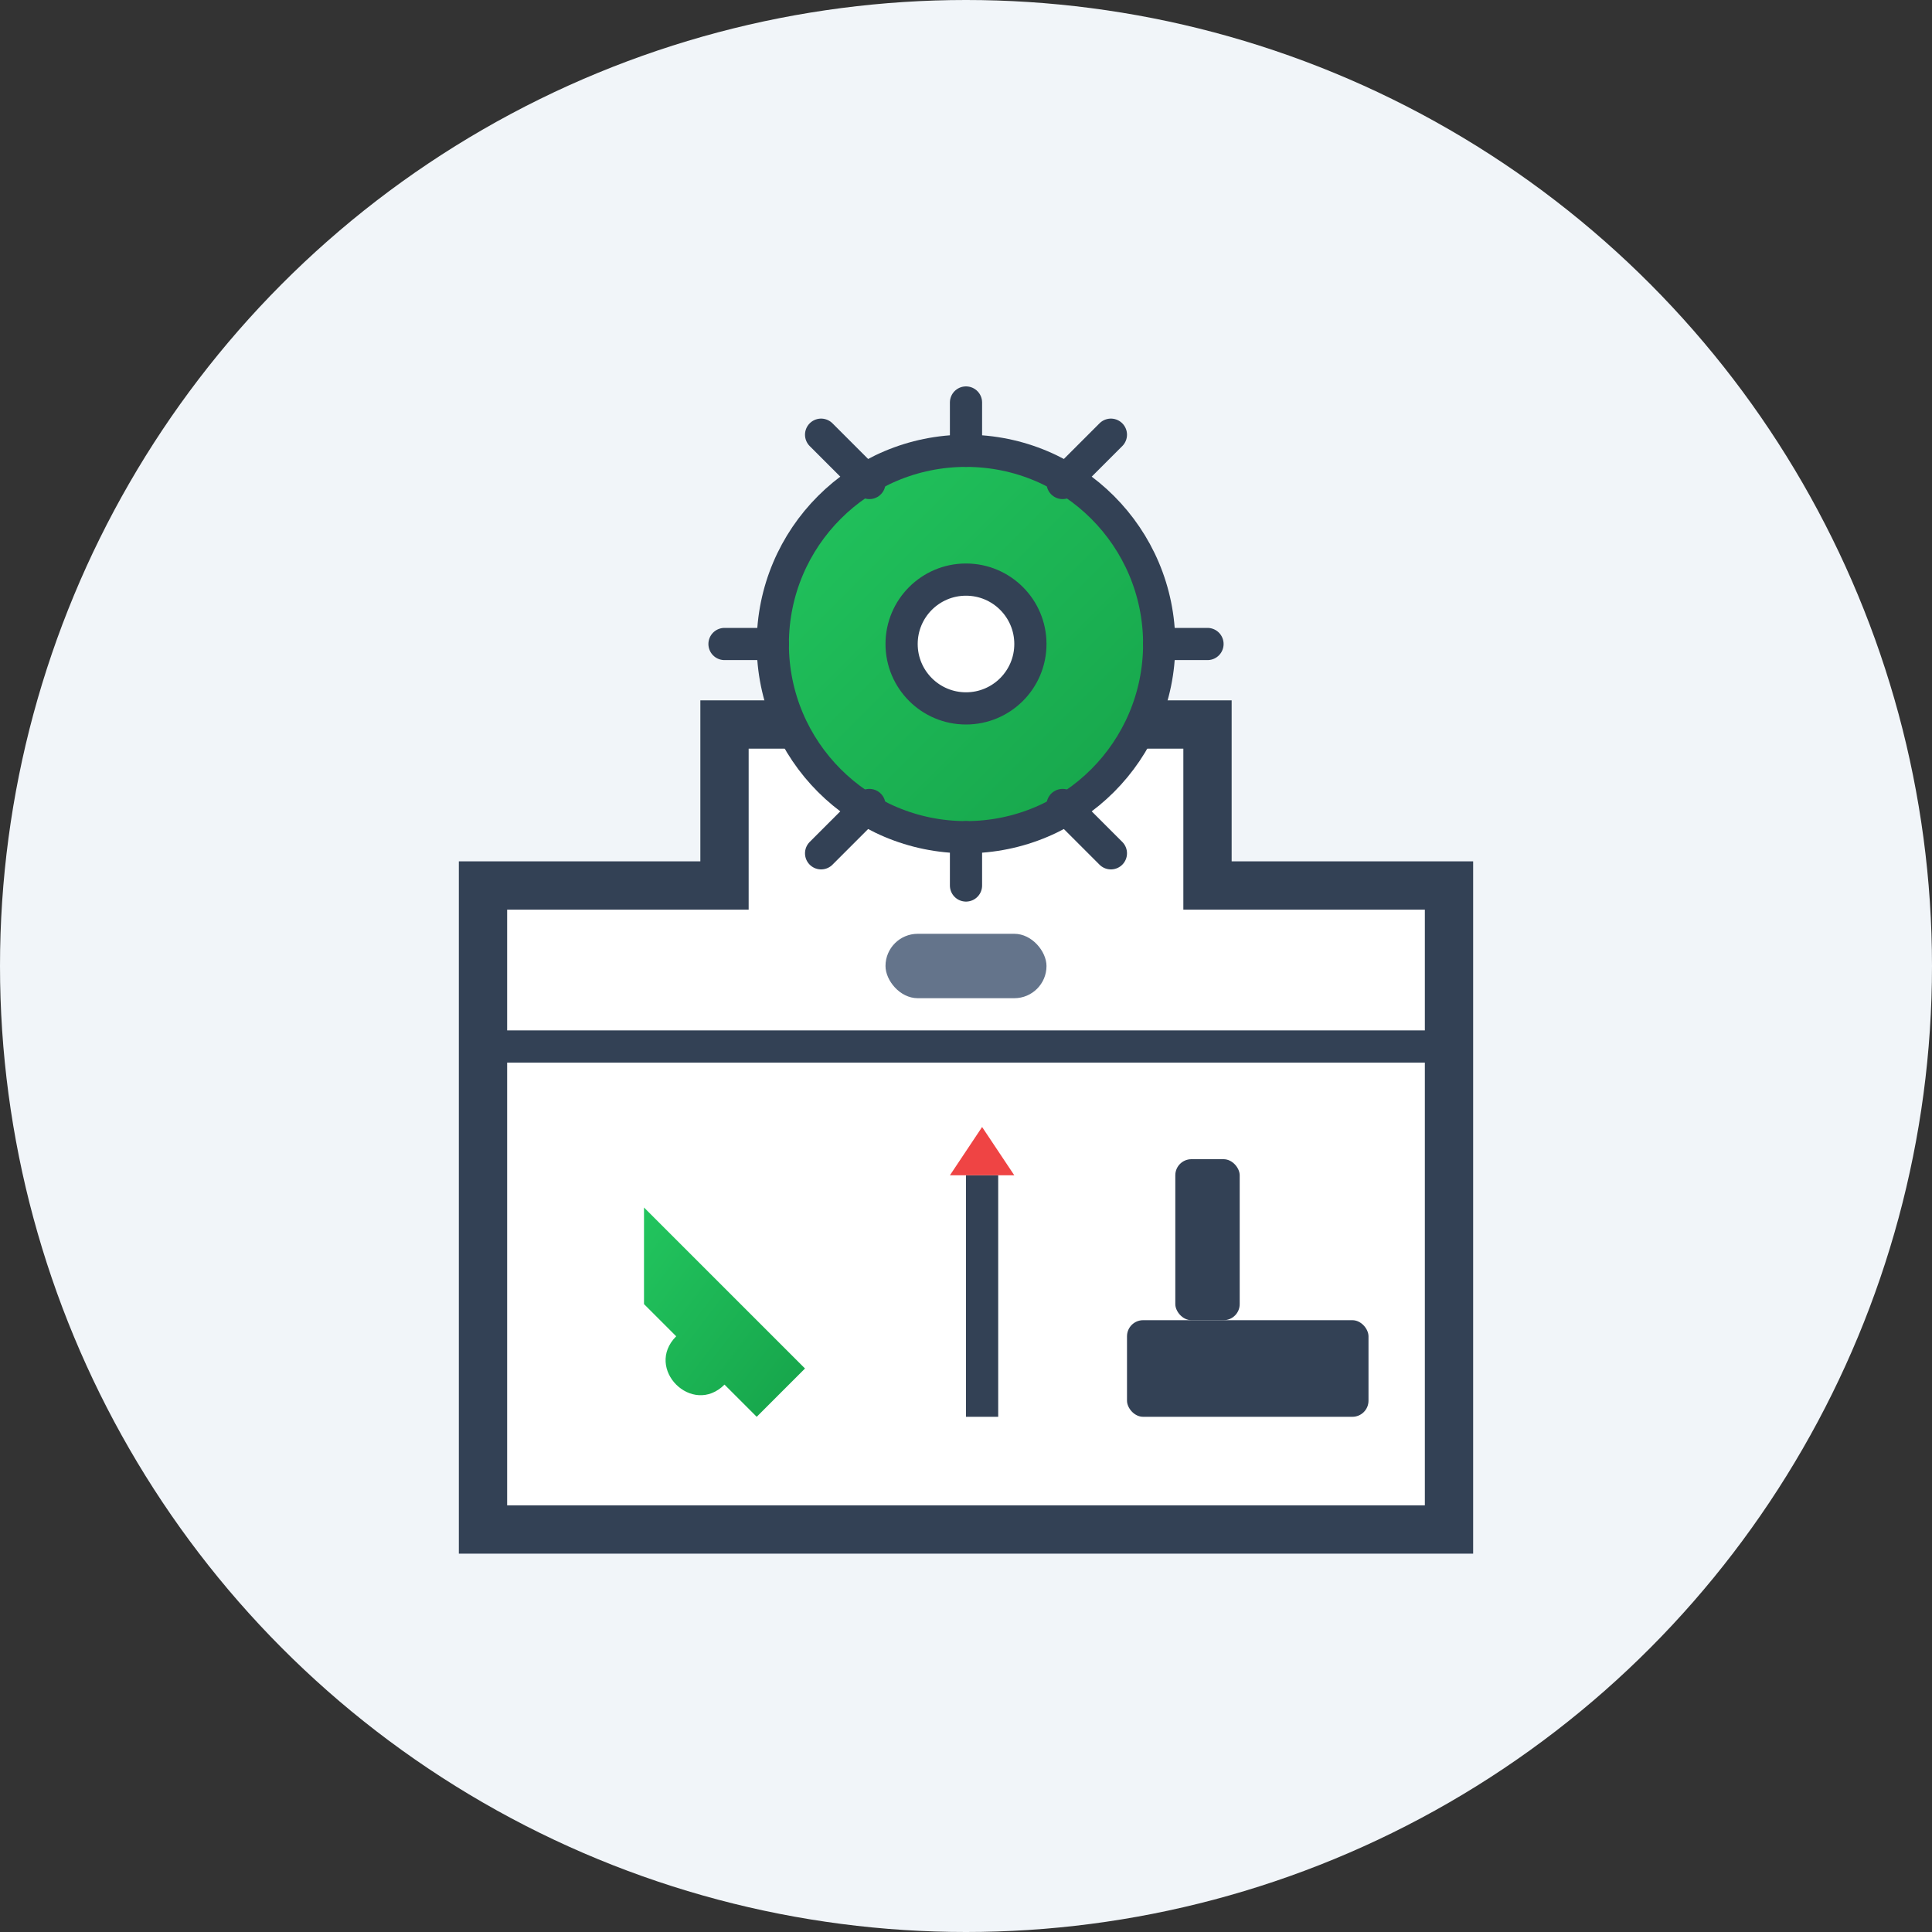
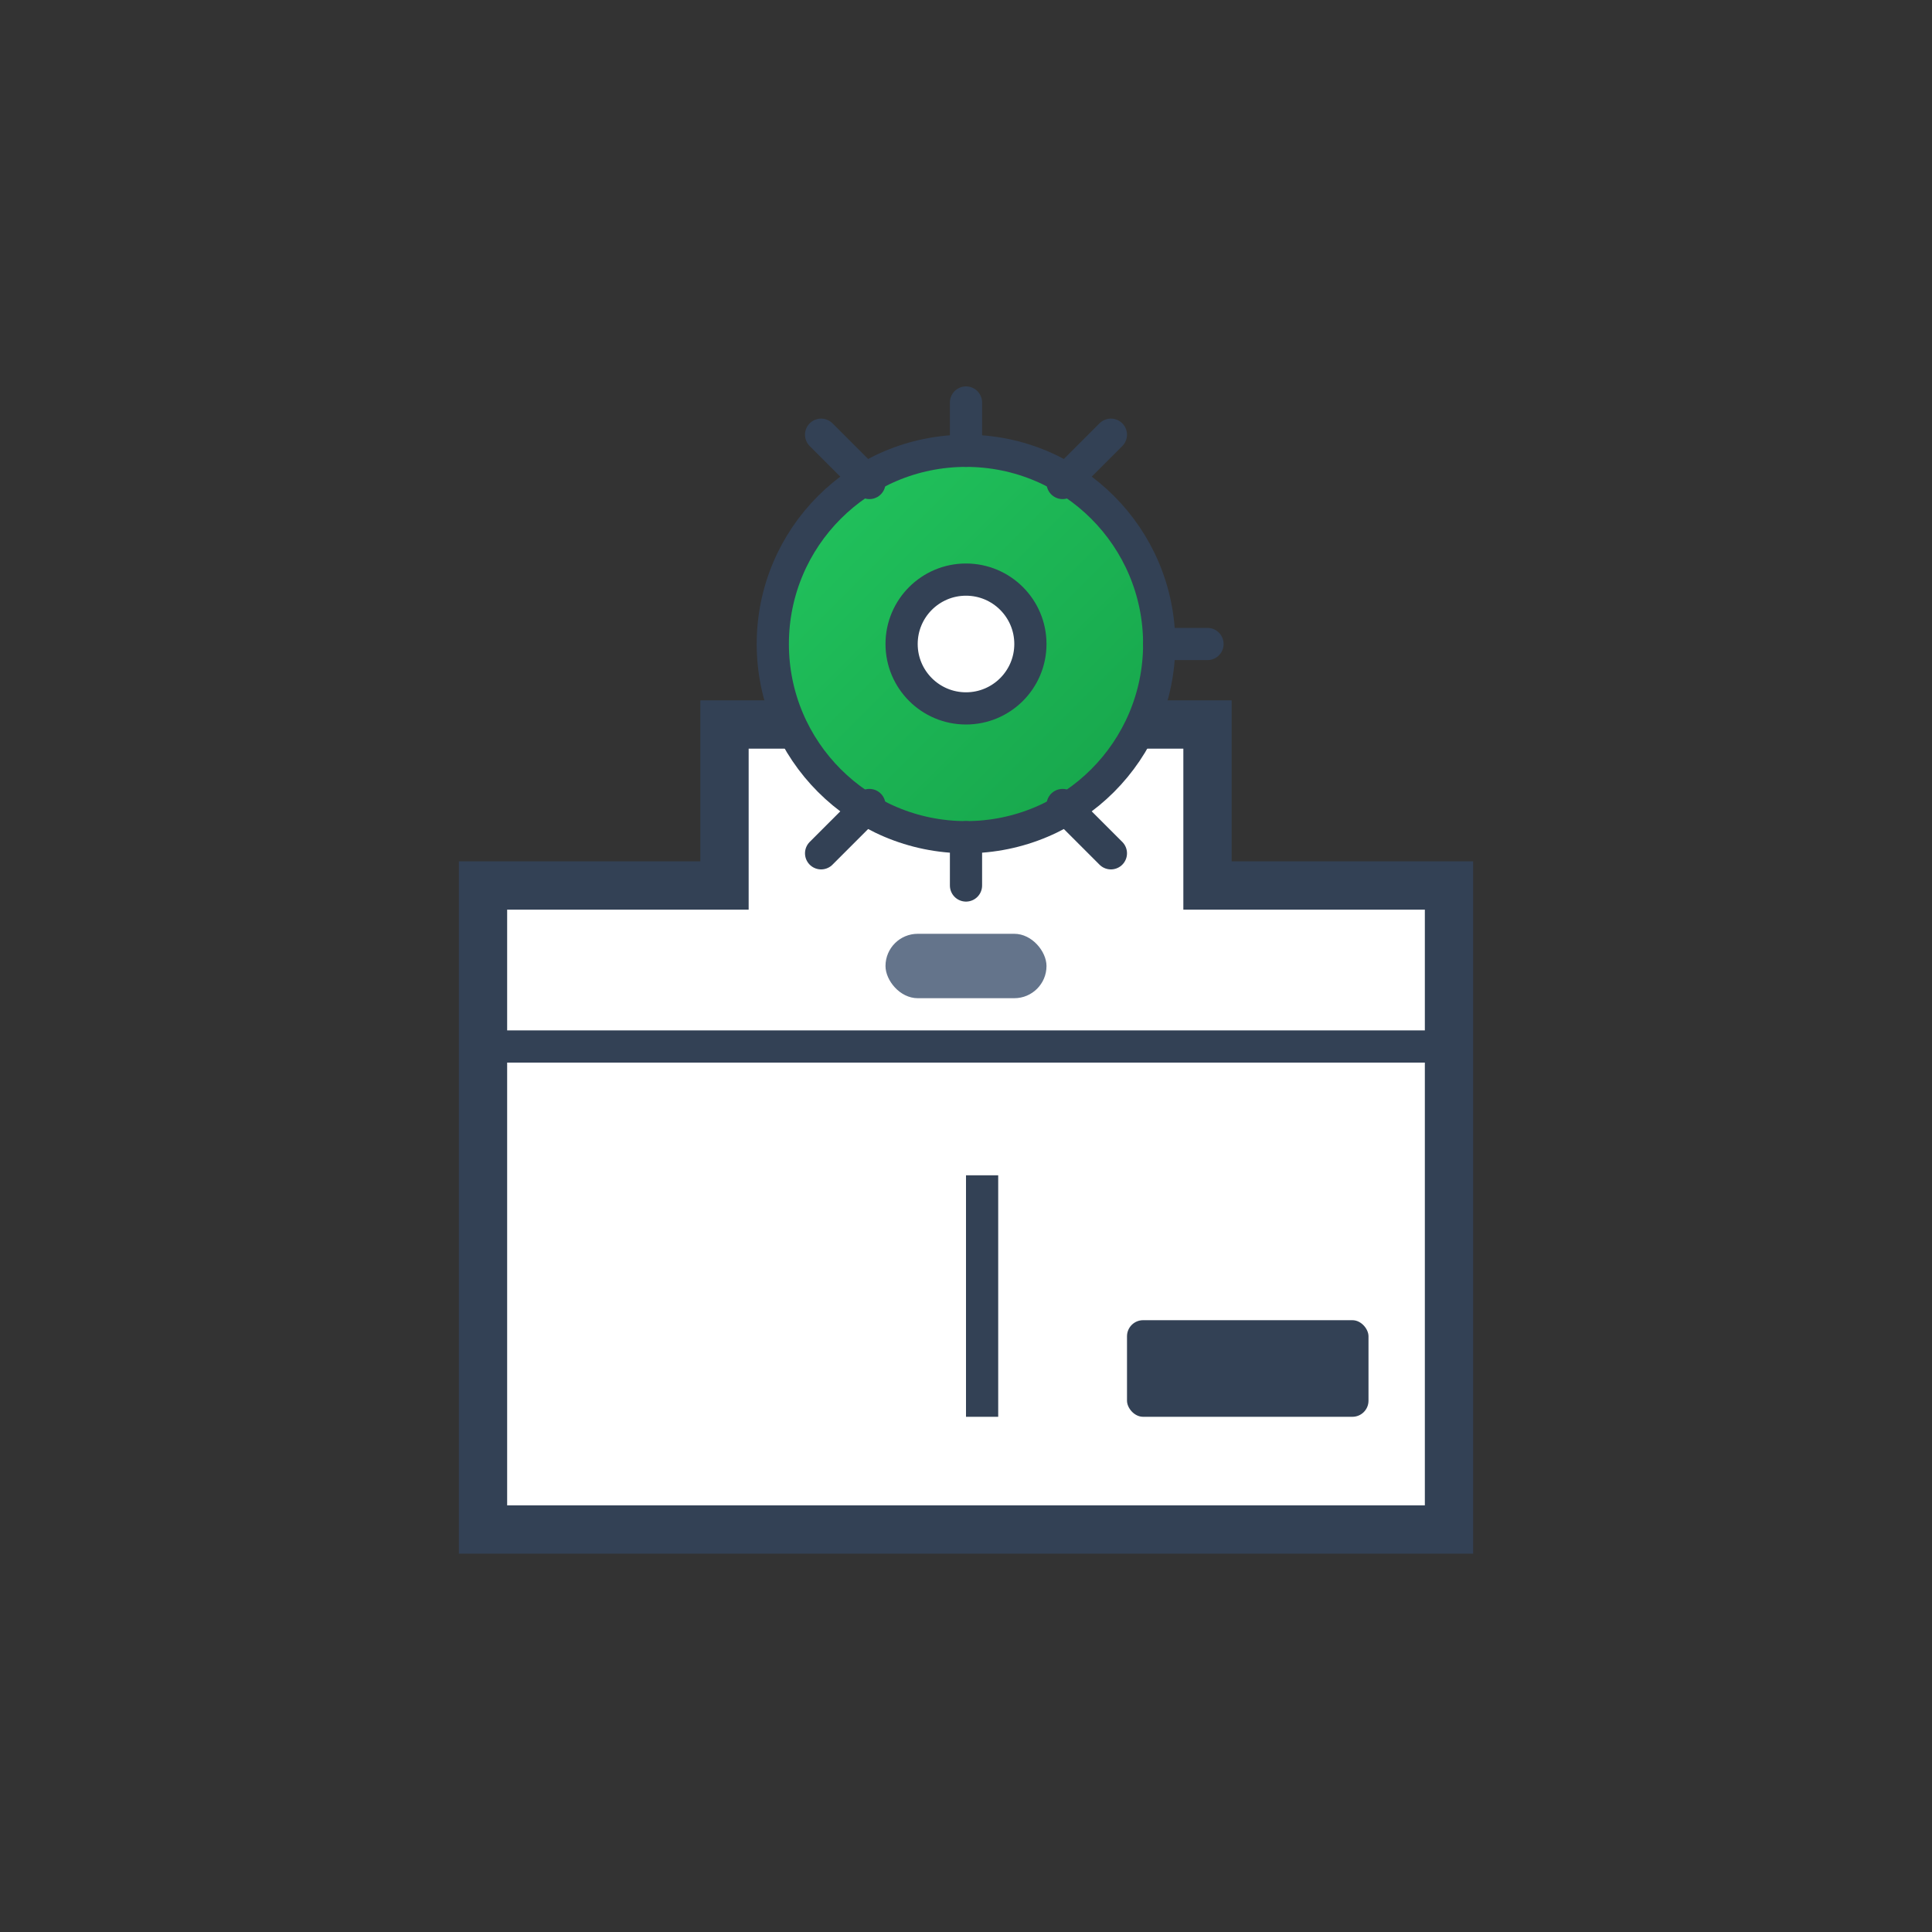
<svg xmlns="http://www.w3.org/2000/svg" width="120" height="120" viewBox="0 0 120 120">
  <rect x="0" y="0" width="120" height="120" fill="#333333" stroke="none" />
  <defs>
    <linearGradient id="serviceGradient" x1="0%" y1="0%" x2="100%" y2="100%">
      <stop offset="0%" stop-color="#22c55e" />
      <stop offset="100%" stop-color="#16a34a" />
    </linearGradient>
  </defs>
-   <circle cx="60" cy="60" r="60" fill="#f1f5f9" />
  <g transform="translate(20, 20)">
    <path d="M10,35 L10,75 L70,75 L70,35 L55,35 L55,25 L25,25 L25,35 Z" fill="#ffffff" stroke="#334155" stroke-width="3" />
    <path d="M10,45 L70,45" stroke="#334155" stroke-width="2" />
    <rect x="35" y="38" width="10" height="4" rx="2" ry="2" fill="#64748b" />
-     <path d="M20,55 L30,65 L27,68 L25,66 C23,68 20,65 22,63 L20,61 Z" fill="url(#serviceGradient)" />
    <rect x="40" y="53" width="2" height="15" fill="#334155" />
-     <path d="M39,53 L43,53 L41,50 Z" fill="#ef4444" />
    <rect x="50" y="62" width="15" height="6" rx="1" ry="1" fill="#334155" />
-     <rect x="53" y="52" width="4" height="10" rx="1" ry="1" fill="#334155" />
    <circle cx="40" cy="20" r="12" fill="url(#serviceGradient)" stroke="#334155" stroke-width="2" />
    <circle cx="40" cy="20" r="4" fill="#ffffff" stroke="#334155" stroke-width="2" />
-     <path d="M40,8 L40,5 M46,10 L49,7 M52,20 L55,20 M46,30 L49,33 M40,32 L40,35 M34,30 L31,33 M28,20 L25,20 M34,10 L31,7" stroke="#334155" stroke-width="2" stroke-linecap="round" />
+     <path d="M40,8 L40,5 M46,10 L49,7 M52,20 L55,20 M46,30 L49,33 M40,32 L40,35 M34,30 L31,33 M28,20 M34,10 L31,7" stroke="#334155" stroke-width="2" stroke-linecap="round" />
  </g>
</svg>